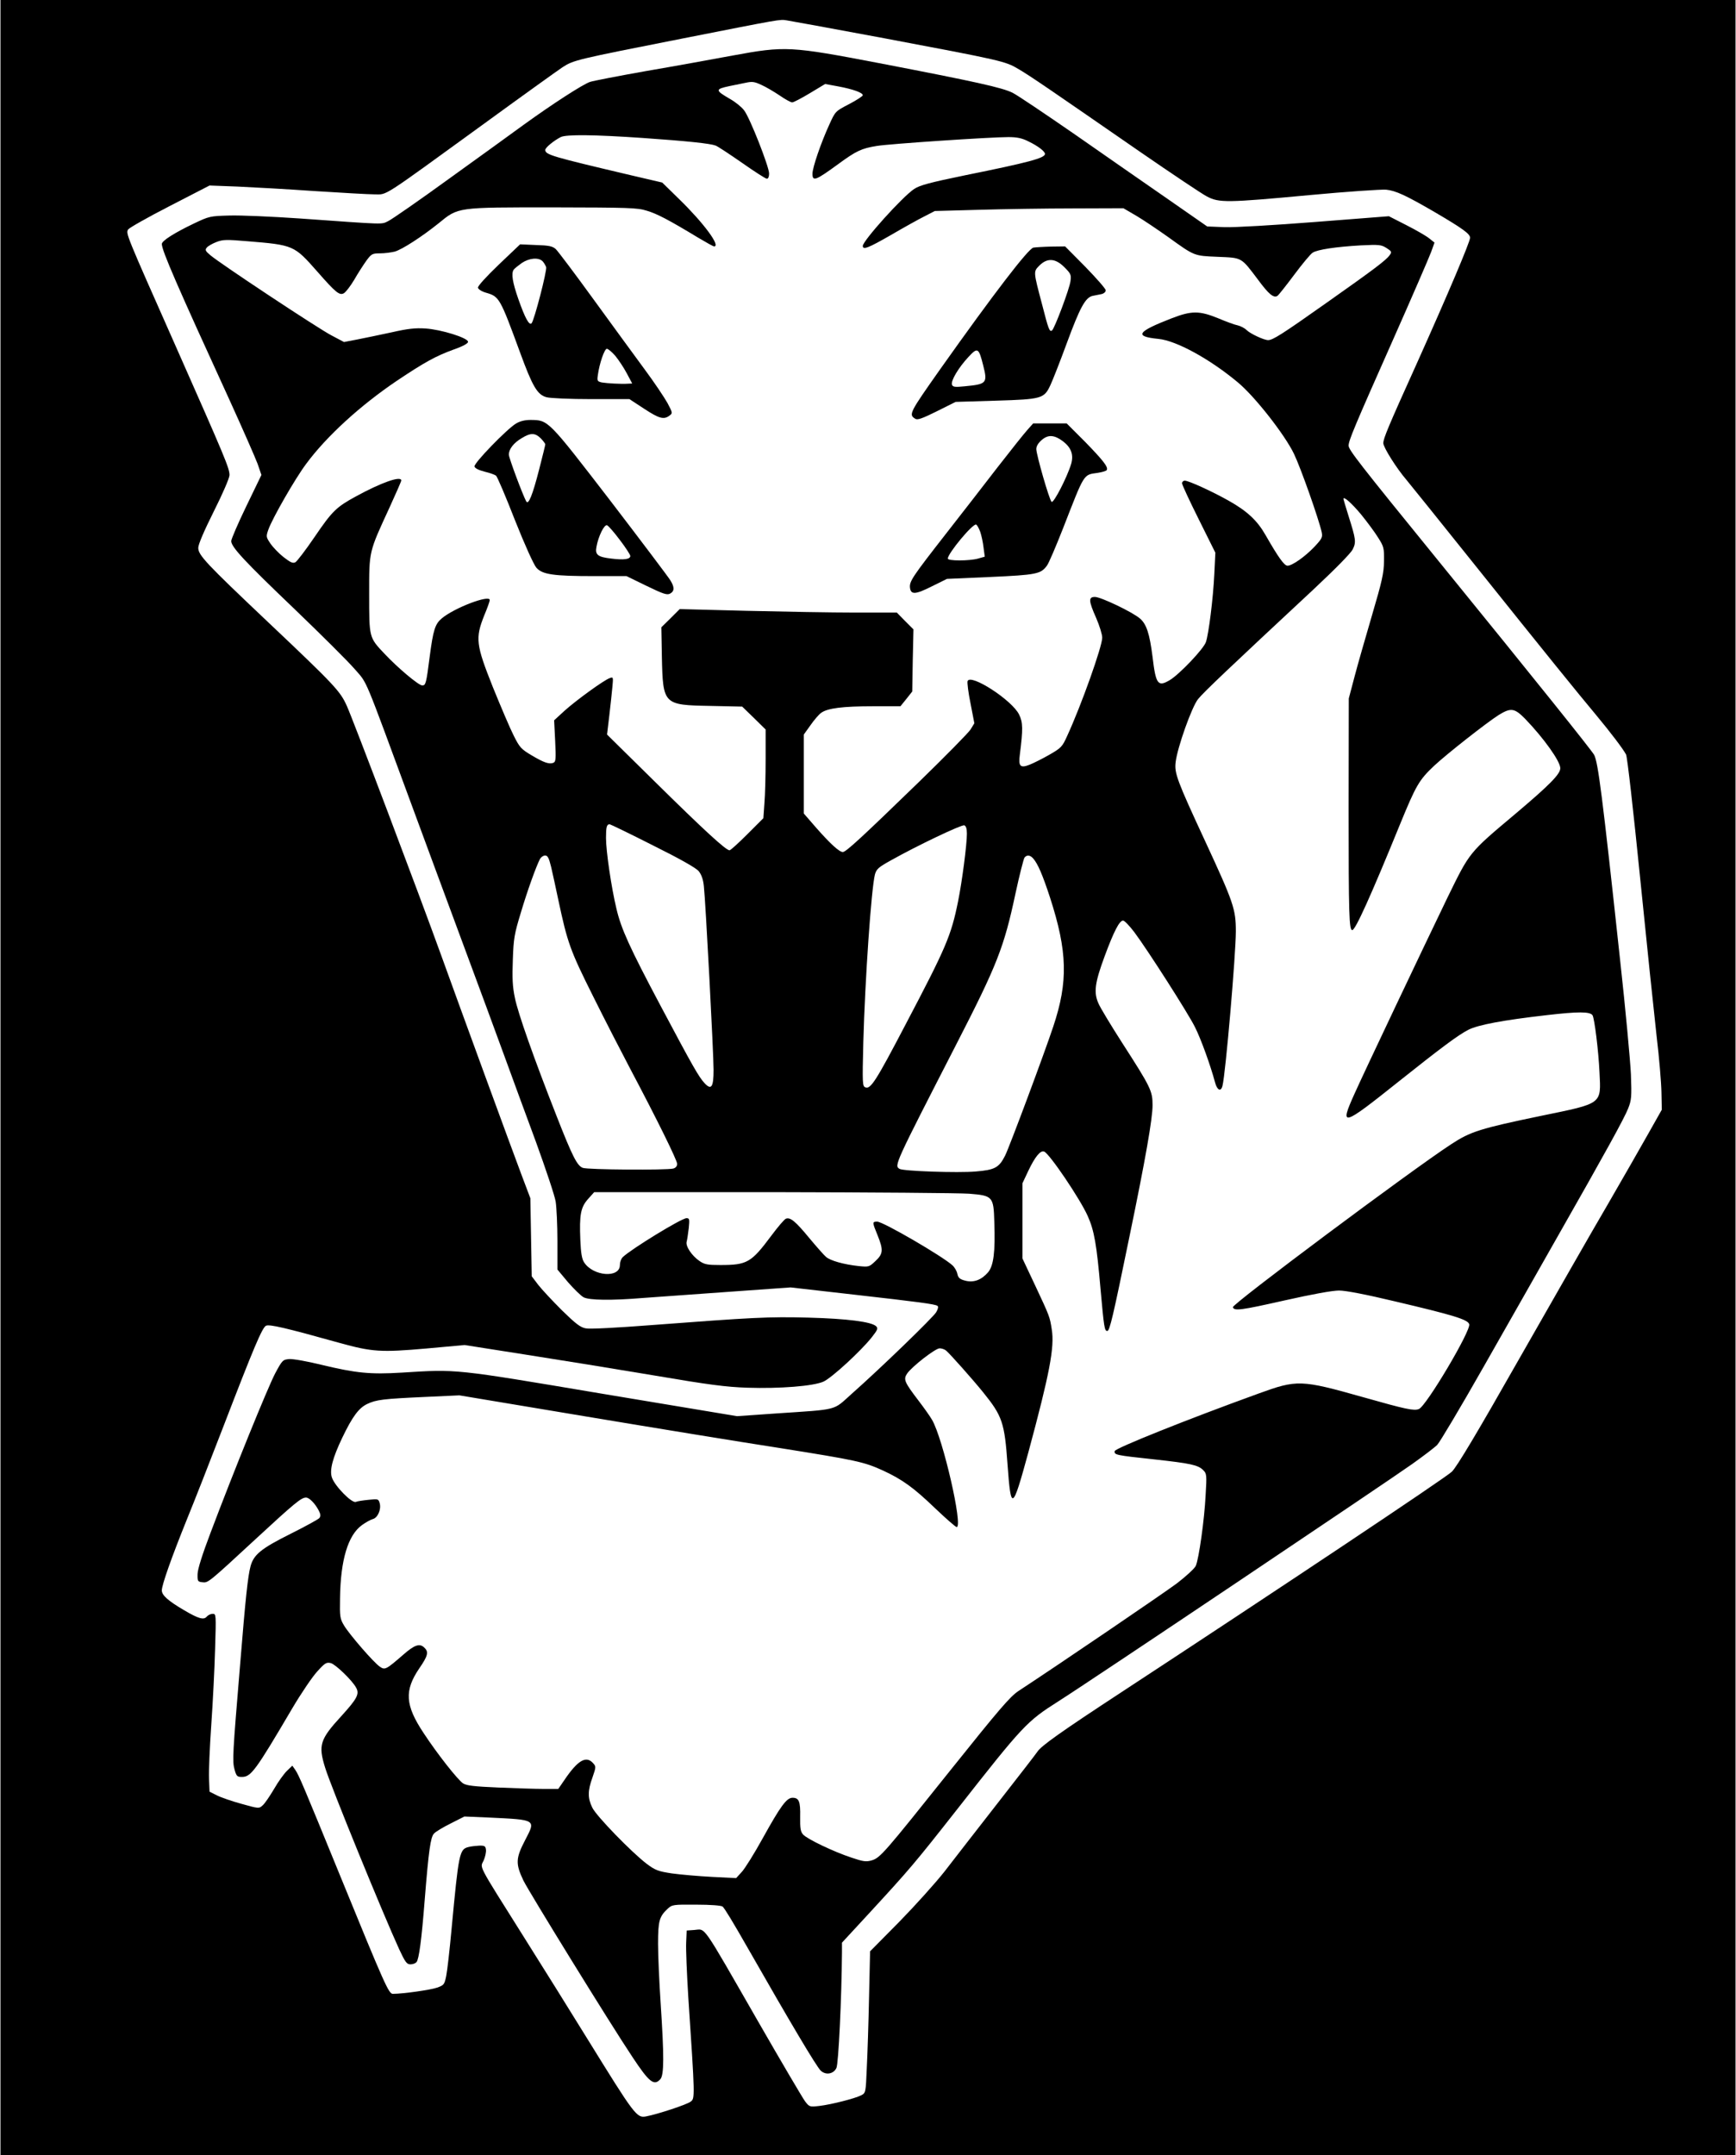
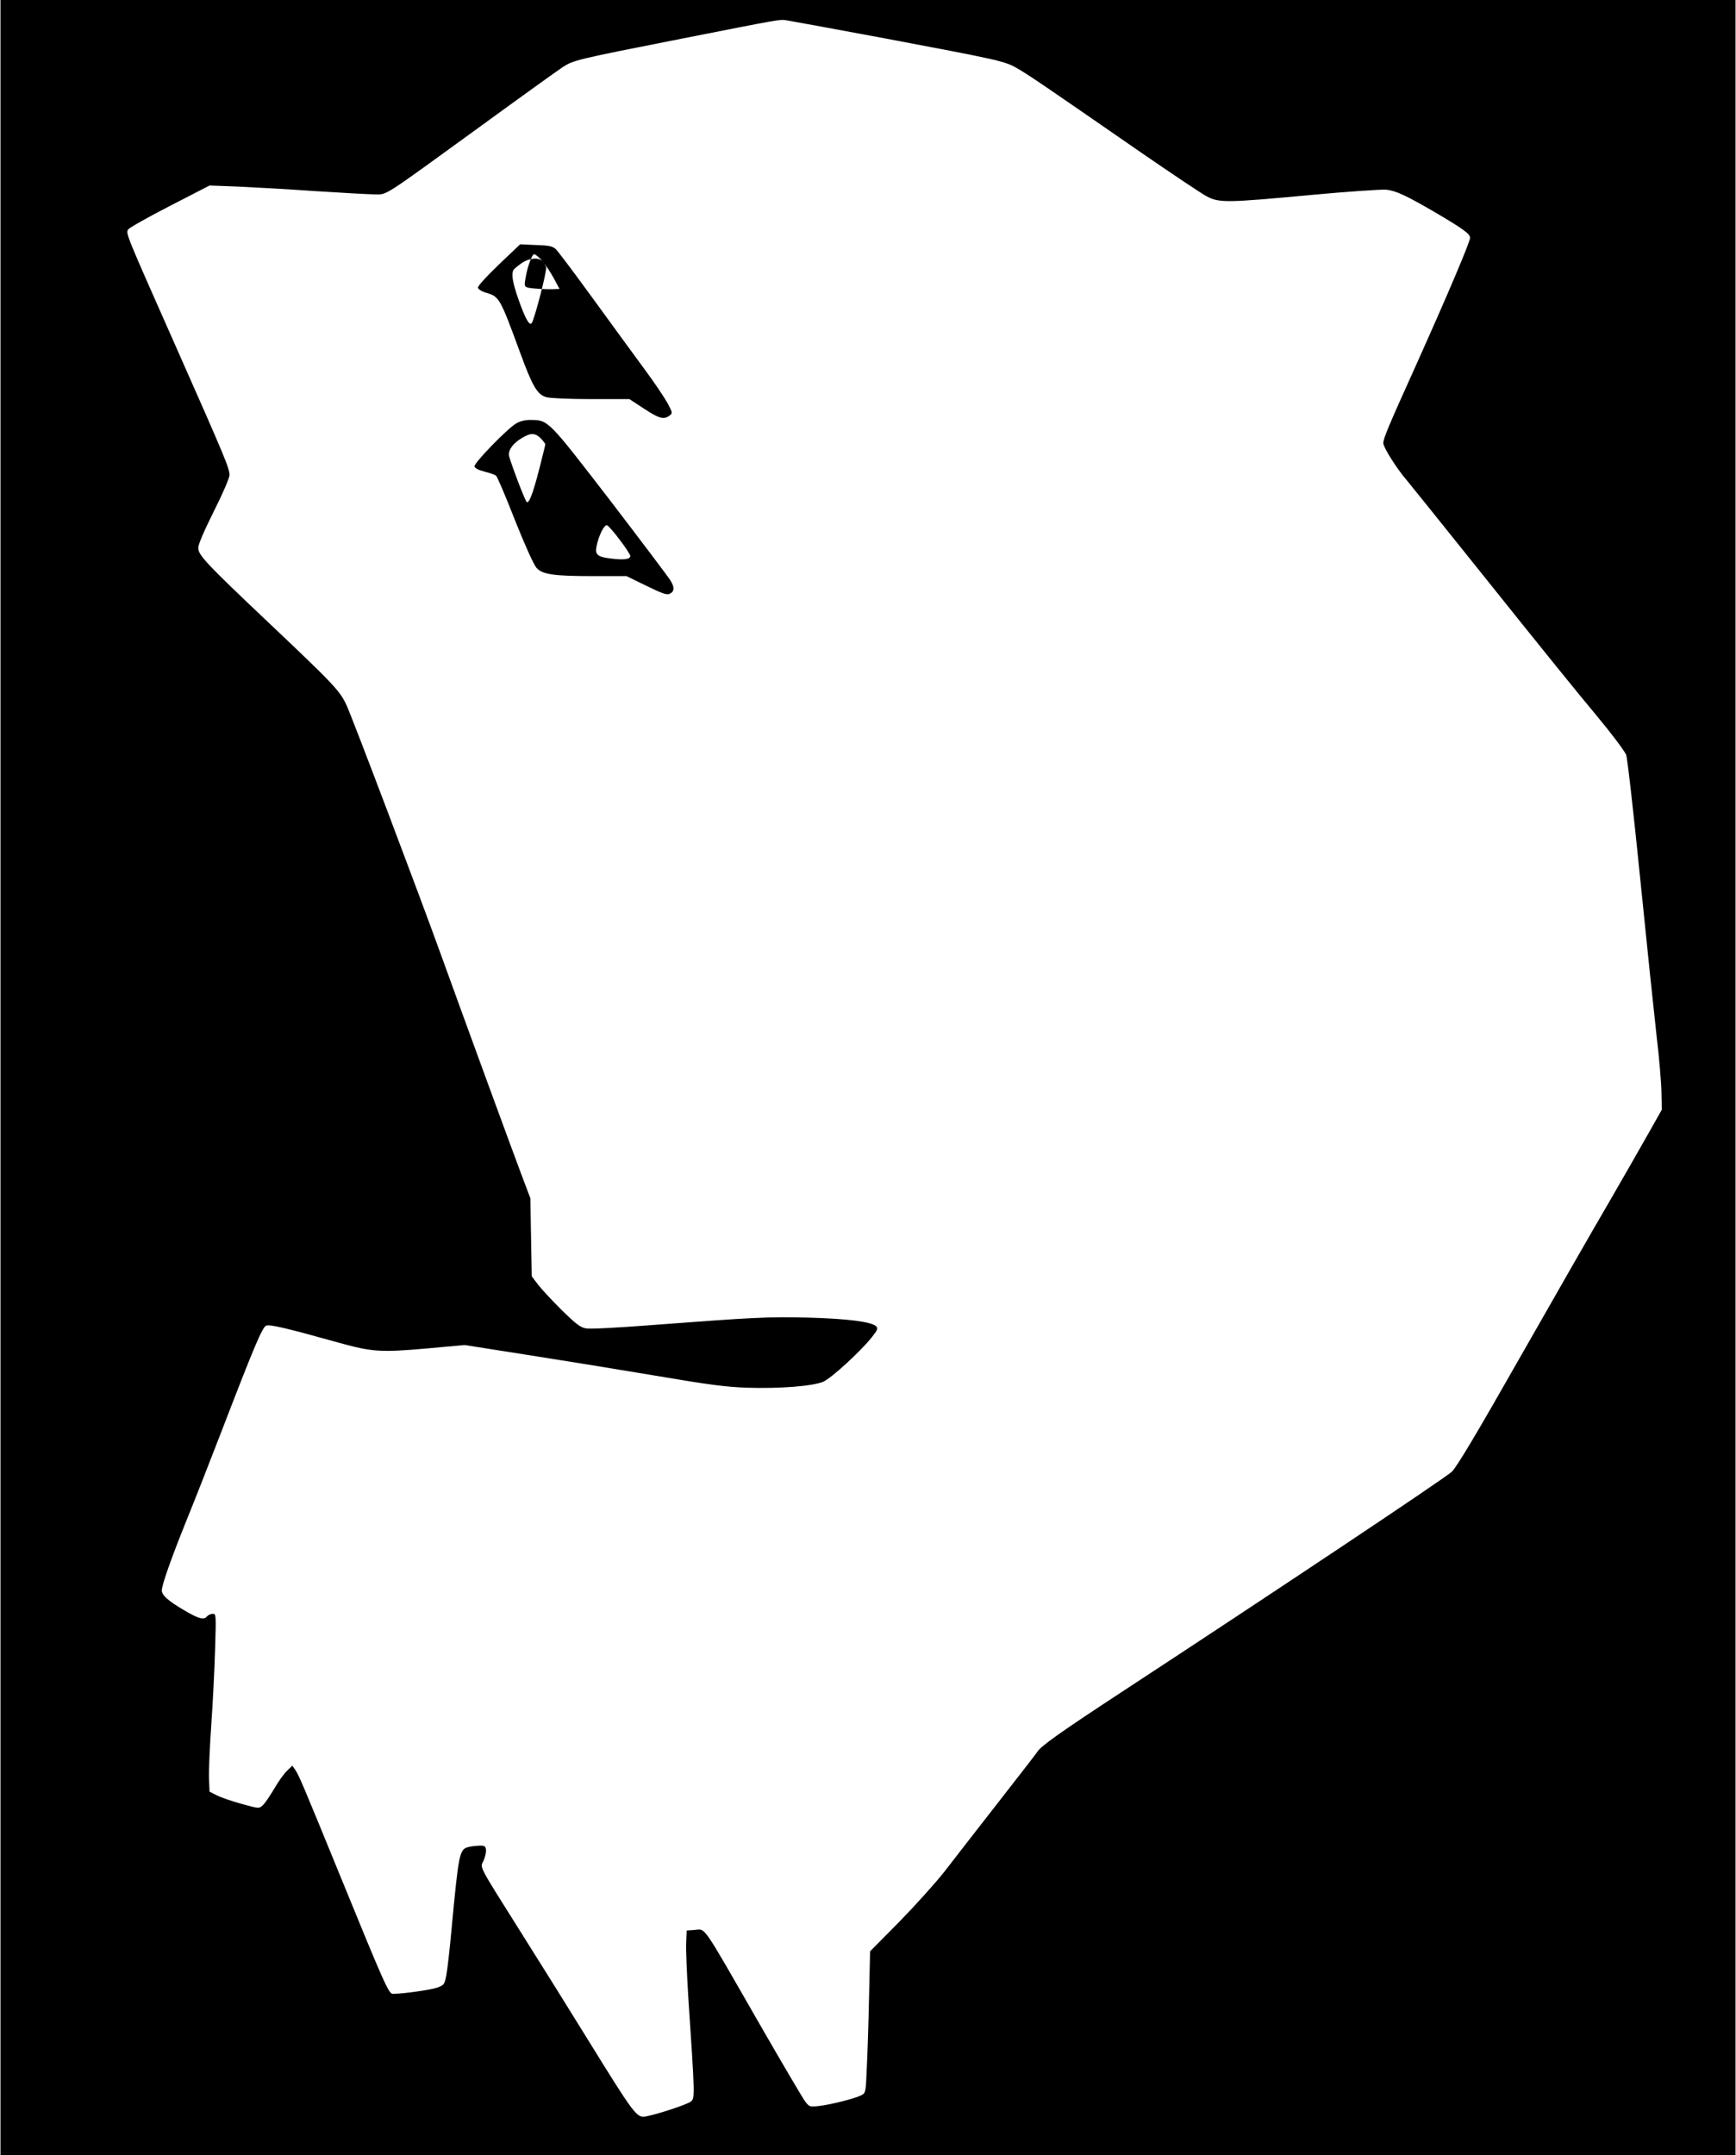
<svg xmlns="http://www.w3.org/2000/svg" version="1.0" width="750pt" height="931pt" viewBox="0 0 1000 1242" preserveAspectRatio="xMidYMid meet">
  <g transform="translate(0,1242) scale(0.1,-0.1)" fill="#000000" stroke="none">
    <path d="M0 6210 l0 -6210 5000 0 5000 0 0 6210 0 6210 -5000 0 -5000 0 0 -6210z m5070 5994 c710 -134 720 -136 799 -183 71 -42 177 -115 699 -476 183 -126 356 -242 385 -257 70 -37 113 -37 595 8 213 20 410 33 438 31 56 -6 113 -32 283 -131 160 -94 201 -124 201 -146 0 -24 -126 -321 -305 -720 -169 -374 -195 -437 -195 -464 0 -24 77 -146 133 -211 18 -22 196 -242 394 -490 408 -510 596 -742 699 -865 84 -101 156 -196 173 -228 7 -12 43 -332 81 -710 38 -378 81 -788 95 -912 15 -124 27 -270 28 -325 l2 -100 -79 -140 c-43 -77 -149 -261 -235 -410 -87 -148 -314 -546 -507 -884 -247 -435 -361 -625 -389 -652 -36 -35 -1003 -680 -1905 -1271 -351 -230 -462 -309 -484 -343 -7 -11 -110 -144 -228 -295 -118 -151 -256 -329 -307 -395 -52 -66 -169 -196 -261 -290 l-168 -170 -6 -265 c-3 -146 -9 -329 -13 -408 -6 -142 -6 -143 -33 -157 -35 -18 -172 -53 -241 -61 -55 -6 -57 -6 -82 27 -14 19 -136 226 -271 461 -331 576 -299 531 -368 526 l-43 -3 -3 -70 c-2 -38 4 -178 12 -310 39 -584 39 -588 14 -606 -21 -17 -192 -73 -256 -85 -55 -11 -65 3 -342 451 -95 154 -259 417 -365 585 -271 431 -251 393 -230 439 9 21 15 49 13 62 -2 20 -8 24 -39 23 -19 -1 -48 -4 -62 -8 -52 -13 -56 -35 -97 -471 -11 -121 -25 -243 -31 -272 -10 -49 -13 -53 -52 -67 -36 -13 -197 -36 -256 -36 -23 0 -47 53 -301 675 -217 531 -239 583 -261 616 l-17 24 -30 -29 c-17 -16 -51 -63 -75 -105 -25 -42 -54 -85 -66 -95 -21 -19 -22 -19 -122 9 -55 15 -119 37 -142 49 l-42 21 -3 75 c-2 41 4 181 13 310 9 129 19 326 22 438 6 199 6 202 -14 202 -11 0 -26 -7 -34 -16 -17 -21 -48 -12 -131 37 -92 54 -128 86 -128 114 0 32 56 190 144 408 41 100 136 342 211 537 175 455 223 568 245 580 19 10 110 -11 425 -99 188 -52 238 -55 500 -32 l220 20 350 -55 c193 -30 526 -84 740 -120 317 -54 418 -67 540 -71 187 -6 379 9 438 35 47 21 215 175 279 256 33 42 37 51 25 63 -26 26 -167 44 -392 50 -229 6 -320 1 -901 -43 -194 -15 -358 -24 -380 -19 -31 5 -58 26 -137 103 -54 54 -116 120 -137 147 l-38 50 -4 225 -4 225 -51 135 c-56 148 -348 946 -463 1265 -126 349 -511 1367 -545 1440 -38 83 -69 117 -456 483 -355 336 -399 383 -399 425 0 20 34 99 90 211 50 99 90 192 90 208 0 40 -24 97 -310 743 -290 654 -288 649 -274 673 6 9 113 70 240 135 l229 118 160 -6 c88 -4 288 -15 445 -26 157 -10 313 -19 347 -19 74 0 32 -27 612 394 229 167 441 319 471 339 64 41 76 44 695 166 568 112 556 110 595 104 19 -3 262 -47 540 -99z" />
-     <path d="M4220 12100 c-118 -22 -344 -63 -502 -90 -158 -28 -302 -56 -320 -62 -40 -13 -215 -126 -381 -246 -67 -49 -262 -190 -433 -313 -171 -124 -328 -233 -349 -243 -42 -20 -4 -21 -510 15 -159 11 -342 19 -405 17 -112 -3 -117 -4 -205 -46 -115 -55 -185 -100 -185 -118 0 -38 89 -242 391 -901 76 -167 148 -331 161 -366 l22 -64 -87 -180 c-48 -99 -87 -190 -87 -201 0 -34 76 -116 365 -392 152 -146 308 -301 346 -345 77 -89 47 -20 333 -795 58 -157 184 -499 281 -760 97 -261 210 -567 251 -680 41 -113 122 -333 180 -490 57 -157 109 -312 114 -345 5 -33 10 -134 10 -226 l0 -165 61 -73 c34 -39 75 -79 90 -87 33 -17 159 -19 340 -4 68 5 288 21 488 35 l365 26 360 -41 c380 -43 470 -55 486 -65 7 -4 4 -18 -7 -37 -18 -30 -316 -319 -490 -473 -106 -95 -70 -86 -428 -110 l-230 -16 -781 130 c-856 144 -830 141 -1151 121 -183 -11 -263 -3 -463 45 -81 20 -165 35 -186 33 -36 -3 -40 -6 -81 -83 -42 -80 -237 -559 -373 -920 -46 -121 -73 -206 -74 -235 -1 -42 1 -45 27 -48 34 -4 32 -6 310 251 224 207 261 237 288 237 19 0 52 -34 73 -74 12 -23 12 -33 4 -44 -7 -8 -82 -49 -168 -92 -168 -84 -211 -119 -229 -187 -15 -57 -28 -174 -60 -568 -43 -515 -45 -554 -32 -602 11 -39 15 -43 43 -43 52 0 79 37 289 394 52 88 117 184 145 214 44 49 53 54 78 48 27 -7 124 -100 146 -142 20 -36 6 -63 -86 -164 -123 -134 -133 -167 -93 -296 33 -108 333 -842 427 -1047 35 -75 44 -87 65 -87 14 0 29 6 35 13 14 17 29 127 47 357 23 288 34 362 53 383 9 11 53 37 97 59 l79 40 141 -6 c274 -13 271 -11 210 -128 -56 -107 -57 -138 -11 -235 33 -67 500 -825 629 -1018 96 -145 124 -167 160 -127 22 24 22 133 2 437 -8 121 -15 275 -15 343 0 132 7 157 55 202 26 24 31 25 165 24 85 0 144 -5 152 -11 12 -11 55 -81 152 -251 234 -410 391 -675 414 -695 29 -27 74 -19 90 16 12 24 30 402 32 667 l0 55 158 171 c231 251 258 282 507 599 379 483 400 505 581 620 176 111 1907 1273 2040 1368 66 47 132 97 145 111 14 14 135 217 269 453 134 235 325 572 425 748 275 483 383 679 406 737 19 48 21 66 16 198 -4 80 -31 375 -62 655 -104 964 -127 1140 -150 1185 -15 27 -324 413 -895 1115 -463 569 -520 643 -520 667 0 29 32 106 255 608 111 250 210 479 221 509 l19 53 -30 24 c-17 14 -76 48 -131 76 l-102 52 -423 -33 c-243 -19 -467 -32 -524 -30 l-100 4 -230 160 c-126 87 -367 255 -535 372 -168 116 -328 224 -356 238 -59 30 -213 64 -769 171 -513 98 -542 100 -845 44z m167 -170 c23 -10 69 -37 102 -59 33 -23 66 -41 74 -41 8 0 54 24 102 53 l88 53 76 -14 c85 -16 141 -36 141 -51 0 -5 -35 -28 -79 -51 -79 -41 -79 -41 -114 -118 -49 -107 -97 -248 -97 -283 0 -47 18 -40 152 58 100 73 131 88 219 102 71 12 654 51 758 51 49 0 79 -6 116 -25 54 -26 95 -57 95 -72 0 -24 -94 -49 -460 -123 -204 -42 -263 -58 -294 -79 -69 -46 -295 -298 -296 -328 0 -25 32 -12 161 62 72 42 158 90 192 107 l62 32 255 7 c140 4 385 8 544 8 l288 1 77 -45 c42 -25 123 -80 181 -121 154 -111 148 -108 286 -114 142 -6 133 -1 232 -132 62 -84 90 -107 112 -93 6 4 49 58 96 121 47 63 95 121 107 128 28 18 136 34 278 42 104 5 117 4 147 -15 30 -19 32 -23 19 -41 -20 -29 -89 -81 -367 -277 -256 -181 -307 -213 -334 -213 -24 0 -103 37 -124 58 -11 11 -34 23 -51 27 -17 3 -68 22 -113 41 -108 44 -153 44 -267 0 -201 -78 -219 -105 -77 -119 103 -10 295 -115 457 -250 98 -81 271 -302 324 -412 40 -83 143 -376 160 -452 6 -29 1 -38 -41 -83 -53 -56 -128 -110 -156 -110 -19 0 -53 48 -127 177 -48 84 -106 138 -213 198 -96 54 -230 115 -252 115 -9 0 -16 -7 -16 -15 0 -8 43 -101 96 -207 l96 -193 -6 -124 c-7 -143 -32 -340 -48 -390 -12 -39 -152 -186 -208 -220 -69 -41 -81 -26 -100 134 -17 134 -35 189 -73 221 -43 37 -225 124 -259 124 -38 0 -37 -22 7 -121 19 -44 35 -95 35 -114 0 -50 -120 -388 -202 -566 -28 -62 -34 -69 -102 -108 -40 -23 -92 -49 -115 -58 -53 -21 -65 -9 -56 57 19 150 18 187 -4 232 -40 83 -280 238 -297 193 -3 -8 4 -66 17 -129 l22 -114 -22 -36 c-12 -19 -145 -154 -294 -299 -334 -324 -424 -407 -442 -407 -20 0 -70 45 -152 138 l-73 84 0 227 0 228 38 53 c20 29 48 62 62 72 37 27 124 38 301 38 l156 0 34 42 34 43 3 179 4 179 -48 48 -48 49 -241 0 c-132 0 -413 5 -625 10 l-385 10 -53 -53 -53 -52 3 -170 c6 -276 9 -278 278 -283 l185 -4 68 -66 67 -66 0 -171 c0 -93 -3 -208 -7 -255 l-6 -85 -92 -92 c-51 -51 -97 -93 -103 -93 -21 0 -146 115 -428 393 l-278 274 13 109 c7 60 15 135 18 167 5 55 5 57 -16 49 -34 -12 -192 -127 -259 -187 l-61 -56 6 -119 c5 -105 4 -120 -11 -126 -24 -9 -54 1 -126 44 -59 35 -68 45 -102 113 -21 41 -74 166 -120 279 -98 246 -102 282 -50 413 18 43 32 82 32 89 0 33 -205 -45 -277 -106 -38 -32 -49 -66 -69 -219 -20 -156 -23 -167 -43 -167 -21 0 -142 102 -217 182 -90 95 -89 92 -89 343 0 253 -3 239 119 504 36 79 66 147 66 152 0 29 -116 -12 -262 -92 -112 -61 -136 -84 -238 -234 -51 -75 -101 -140 -110 -145 -15 -8 -29 -1 -69 30 -28 22 -62 58 -76 79 -24 36 -25 39 -11 79 24 67 155 295 218 379 119 161 313 337 523 479 160 107 224 142 325 179 55 19 85 36 85 45 0 23 -155 71 -245 77 -58 4 -103 -1 -195 -22 -66 -14 -155 -33 -197 -41 l-78 -15 -72 38 c-77 40 -639 412 -698 462 -29 24 -32 31 -21 44 7 9 32 23 55 32 38 15 59 15 177 5 269 -22 271 -23 405 -175 106 -121 128 -139 153 -125 11 6 38 41 60 78 21 37 53 86 70 110 29 39 34 42 79 42 26 0 63 5 84 10 43 12 157 86 253 163 115 94 102 92 660 92 433 -1 486 -2 539 -19 59 -17 129 -54 296 -155 47 -28 88 -51 93 -51 40 0 -61 136 -201 272 l-98 96 -180 42 c-454 107 -494 118 -494 146 0 13 47 52 89 74 31 16 196 14 471 -5 260 -18 391 -32 422 -44 13 -5 81 -50 153 -100 71 -50 135 -91 142 -91 8 0 13 12 13 30 0 39 -111 322 -144 364 -14 19 -50 48 -80 65 -88 51 -88 57 -4 75 40 8 82 17 93 19 37 8 50 7 92 -13z m3456 -2476 c34 -42 78 -101 97 -132 33 -52 35 -60 34 -136 -1 -69 -11 -114 -69 -311 -37 -126 -83 -286 -101 -355 l-33 -125 -1 -636 c0 -614 3 -699 21 -699 18 0 107 197 275 609 93 227 110 256 198 339 73 68 301 247 370 291 71 44 92 41 153 -21 108 -112 203 -245 203 -285 0 -34 -61 -96 -260 -264 -268 -225 -261 -218 -389 -479 -144 -298 -482 -1010 -537 -1133 -88 -195 -73 -191 254 70 245 195 344 269 403 299 56 28 197 55 451 84 181 21 250 21 264 -1 11 -19 34 -201 40 -329 9 -185 20 -177 -335 -250 -352 -73 -409 -91 -520 -164 -230 -150 -1264 -922 -1258 -939 7 -23 45 -18 298 39 160 36 276 57 314 57 38 0 157 -23 320 -62 340 -80 422 -105 430 -132 12 -35 -248 -473 -290 -489 -29 -11 -73 -2 -320 68 -361 102 -382 102 -605 21 -417 -151 -825 -315 -828 -331 -4 -22 3 -24 227 -48 209 -23 253 -32 283 -62 20 -20 21 -28 14 -142 -7 -143 -39 -370 -57 -410 -7 -15 -56 -60 -108 -100 -78 -58 -667 -459 -914 -621 -48 -32 -110 -104 -386 -449 -389 -487 -410 -512 -460 -527 -32 -9 -48 -7 -116 16 -106 35 -255 107 -279 133 -15 17 -18 36 -17 103 2 88 -7 109 -44 109 -34 0 -69 -48 -171 -232 -49 -89 -104 -177 -122 -196 l-32 -35 -139 7 c-77 4 -180 13 -231 20 -80 12 -97 19 -145 55 -87 66 -291 276 -314 324 -27 55 -27 97 1 174 21 61 21 63 3 83 -40 44 -88 16 -165 -98 l-35 -51 -85 0 c-47 0 -165 4 -262 8 -139 6 -182 11 -202 24 -31 21 -148 169 -228 291 -106 160 -111 244 -24 372 49 71 55 94 30 118 -27 28 -57 18 -123 -40 -98 -85 -105 -89 -134 -69 -34 22 -176 186 -207 238 -23 39 -25 50 -23 157 3 221 46 363 126 421 22 16 51 32 63 35 28 7 49 55 40 90 -7 26 -9 27 -64 21 -31 -3 -65 -8 -74 -12 -23 -9 -122 92 -138 141 -14 42 4 112 60 229 58 121 95 171 143 194 52 25 92 30 337 41 l195 9 719 -120 c395 -66 903 -149 1130 -184 439 -70 482 -79 592 -129 112 -52 176 -98 299 -216 63 -60 120 -110 126 -110 38 0 -79 511 -142 618 -10 18 -46 69 -79 112 -80 105 -87 121 -65 154 27 40 163 146 188 146 12 0 29 -6 37 -13 21 -17 156 -169 214 -241 110 -136 123 -174 140 -414 20 -274 28 -269 120 68 122 452 152 606 135 709 -11 73 -13 77 -95 252 l-74 157 0 216 0 217 34 72 c39 82 70 119 91 111 31 -12 208 -274 251 -371 38 -84 52 -166 74 -420 20 -223 23 -243 39 -243 14 0 33 82 127 540 94 454 134 684 134 761 0 82 -10 103 -175 359 -64 100 -126 202 -137 228 -28 63 -21 118 36 272 53 143 85 205 106 205 8 0 37 -30 65 -67 77 -103 308 -464 349 -546 35 -69 90 -222 116 -319 12 -46 34 -57 43 -20 18 69 77 759 77 890 0 128 -13 166 -178 522 -161 347 -177 390 -169 453 10 85 93 318 129 363 31 39 184 184 664 631 128 120 218 211 228 233 20 41 18 57 -25 193 -16 51 -29 95 -29 97 0 18 49 -26 103 -91z m-4084 -1905 c155 -77 249 -130 265 -149 16 -20 26 -47 30 -87 10 -87 56 -965 56 -1059 0 -99 -13 -118 -52 -76 -33 36 -65 91 -253 445 -180 339 -228 445 -255 561 -29 120 -60 331 -60 407 0 63 4 79 21 79 4 0 116 -54 248 -121z m1811 67 c0 -63 -28 -278 -51 -391 -40 -198 -69 -265 -302 -708 -172 -329 -202 -375 -232 -363 -17 6 -18 20 -12 259 10 367 46 885 67 968 9 31 20 41 92 81 155 87 408 207 423 202 10 -4 15 -20 15 -48z m-2396 -193 c9 -38 27 -122 41 -188 53 -249 68 -291 201 -557 69 -139 166 -327 214 -418 152 -287 270 -526 270 -547 0 -13 -8 -23 -22 -27 -38 -10 -495 -7 -522 4 -32 12 -59 64 -151 299 -131 333 -223 594 -240 680 -14 65 -16 116 -12 220 4 122 9 150 46 271 38 128 89 269 111 311 6 10 19 19 29 19 15 0 22 -14 35 -67z m2778 50 c27 -31 54 -94 97 -225 101 -312 105 -485 19 -743 -50 -151 -254 -698 -278 -745 -35 -69 -59 -82 -169 -91 -102 -9 -418 2 -439 15 -32 19 -30 22 326 716 237 461 276 561 342 871 23 107 47 200 52 207 14 17 32 15 50 -5z m-369 -1932 c136 -11 141 -16 145 -164 6 -171 -4 -251 -36 -289 -38 -44 -83 -61 -132 -48 -31 8 -40 16 -45 39 -3 16 -16 38 -28 49 -58 53 -400 252 -434 252 -29 0 -29 -3 2 -78 34 -85 33 -107 -12 -149 -36 -34 -38 -35 -97 -29 -84 9 -164 31 -188 53 -12 10 -55 59 -96 108 -79 96 -110 122 -135 112 -9 -3 -47 -48 -85 -99 -115 -154 -138 -168 -293 -168 -73 0 -91 3 -120 23 -44 30 -82 86 -74 112 3 11 8 46 12 78 5 51 4 57 -13 57 -29 0 -322 -180 -368 -225 -9 -9 -16 -29 -16 -45 0 -77 -154 -65 -206 15 -13 19 -19 55 -22 130 -6 145 2 188 45 236 l35 39 1032 0 c567 -1 1075 -5 1129 -9z" />
-     <path d="M2872 10895 c-73 -70 -122 -124 -120 -133 2 -9 22 -22 47 -29 76 -22 80 -29 196 -345 71 -194 99 -243 152 -257 21 -6 135 -11 258 -11 l220 0 84 -55 c87 -57 114 -65 147 -40 19 14 18 16 -12 73 -18 32 -76 119 -131 193 -55 74 -187 256 -295 404 -108 149 -206 279 -218 290 -18 16 -39 21 -114 23 l-91 4 -123 -117z m252 20 c8 -8 17 -24 21 -34 6 -20 -69 -309 -84 -324 -14 -14 -38 31 -76 139 -34 97 -42 148 -27 170 4 6 25 23 46 38 43 29 96 34 120 11z m419 -545 c19 -23 49 -68 66 -100 l32 -60 -23 -1 c-40 -3 -122 2 -152 7 -26 6 -28 9 -23 43 9 66 38 151 52 151 7 0 29 -18 48 -40z" />
-     <path d="M5953 10993 c-29 -6 -226 -262 -535 -698 -179 -254 -185 -264 -146 -288 13 -9 40 1 125 43 l108 54 232 7 c265 8 278 12 314 89 12 25 55 134 95 243 76 206 107 263 149 272 14 3 36 7 50 10 14 3 25 12 25 22 0 9 -53 69 -117 135 l-117 118 -80 -1 c-45 -1 -91 -4 -103 -6z m179 -113 c37 -37 40 -44 35 -80 -5 -43 -93 -277 -107 -285 -14 -8 -20 7 -56 148 -52 196 -51 191 -16 227 46 45 92 42 144 -10z m-468 -566 c26 -102 20 -108 -106 -120 -57 -6 -69 -4 -74 9 -8 22 38 99 95 160 53 57 59 54 85 -49z" />
+     <path d="M2872 10895 c-73 -70 -122 -124 -120 -133 2 -9 22 -22 47 -29 76 -22 80 -29 196 -345 71 -194 99 -243 152 -257 21 -6 135 -11 258 -11 l220 0 84 -55 c87 -57 114 -65 147 -40 19 14 18 16 -12 73 -18 32 -76 119 -131 193 -55 74 -187 256 -295 404 -108 149 -206 279 -218 290 -18 16 -39 21 -114 23 l-91 4 -123 -117z m252 20 c8 -8 17 -24 21 -34 6 -20 -69 -309 -84 -324 -14 -14 -38 31 -76 139 -34 97 -42 148 -27 170 4 6 25 23 46 38 43 29 96 34 120 11z c19 -23 49 -68 66 -100 l32 -60 -23 -1 c-40 -3 -122 2 -152 7 -26 6 -28 9 -23 43 9 66 38 151 52 151 7 0 29 -18 48 -40z" />
    <path d="M2971 9979 c-53 -32 -243 -228 -239 -247 2 -10 23 -21 58 -30 30 -7 60 -18 66 -23 7 -5 56 -120 109 -256 58 -146 109 -258 124 -275 35 -39 99 -48 333 -48 l186 0 115 -56 c97 -47 118 -54 136 -45 26 14 27 37 1 78 -11 18 -167 225 -347 460 -359 466 -355 462 -458 463 -33 0 -61 -7 -84 -21z m143 -85 c14 -15 26 -30 26 -35 0 -4 -16 -69 -35 -143 -38 -148 -62 -209 -75 -185 -21 39 -100 251 -100 269 0 32 28 68 74 95 52 32 77 31 110 -1z m456 -586 c33 -43 60 -85 60 -92 0 -19 -37 -24 -109 -15 -79 9 -95 22 -86 68 11 61 45 130 61 124 8 -3 41 -41 74 -85z" />
-     <path d="M5919 9943 c-19 -21 -97 -119 -174 -218 -76 -99 -209 -270 -295 -380 -195 -250 -212 -275 -208 -312 5 -41 31 -40 128 9 l85 42 250 11 c265 12 291 17 326 65 11 14 52 111 93 215 126 323 116 308 200 320 25 4 49 11 52 16 10 17 -20 55 -124 162 l-107 107 -96 0 -97 0 -33 -37z m206 -67 c46 -36 61 -76 46 -129 -23 -77 -102 -230 -113 -219 -14 14 -87 269 -88 304 0 17 11 35 32 53 37 32 73 29 123 -9z m-478 -521 c7 -21 16 -62 19 -91 l7 -52 -39 -11 c-51 -14 -174 -14 -174 0 0 30 144 203 163 196 6 -2 16 -21 24 -42z" />
  </g>
</svg>